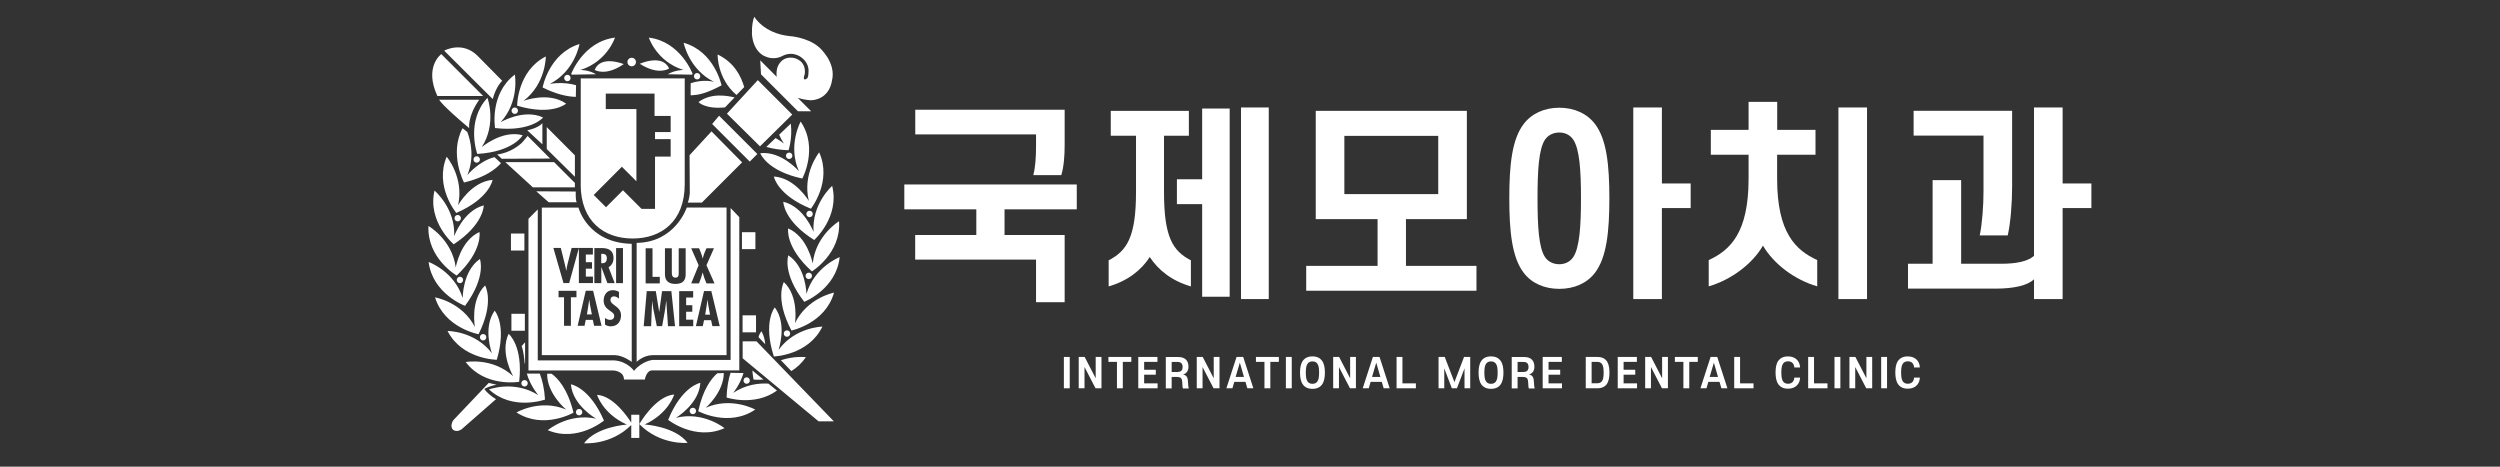
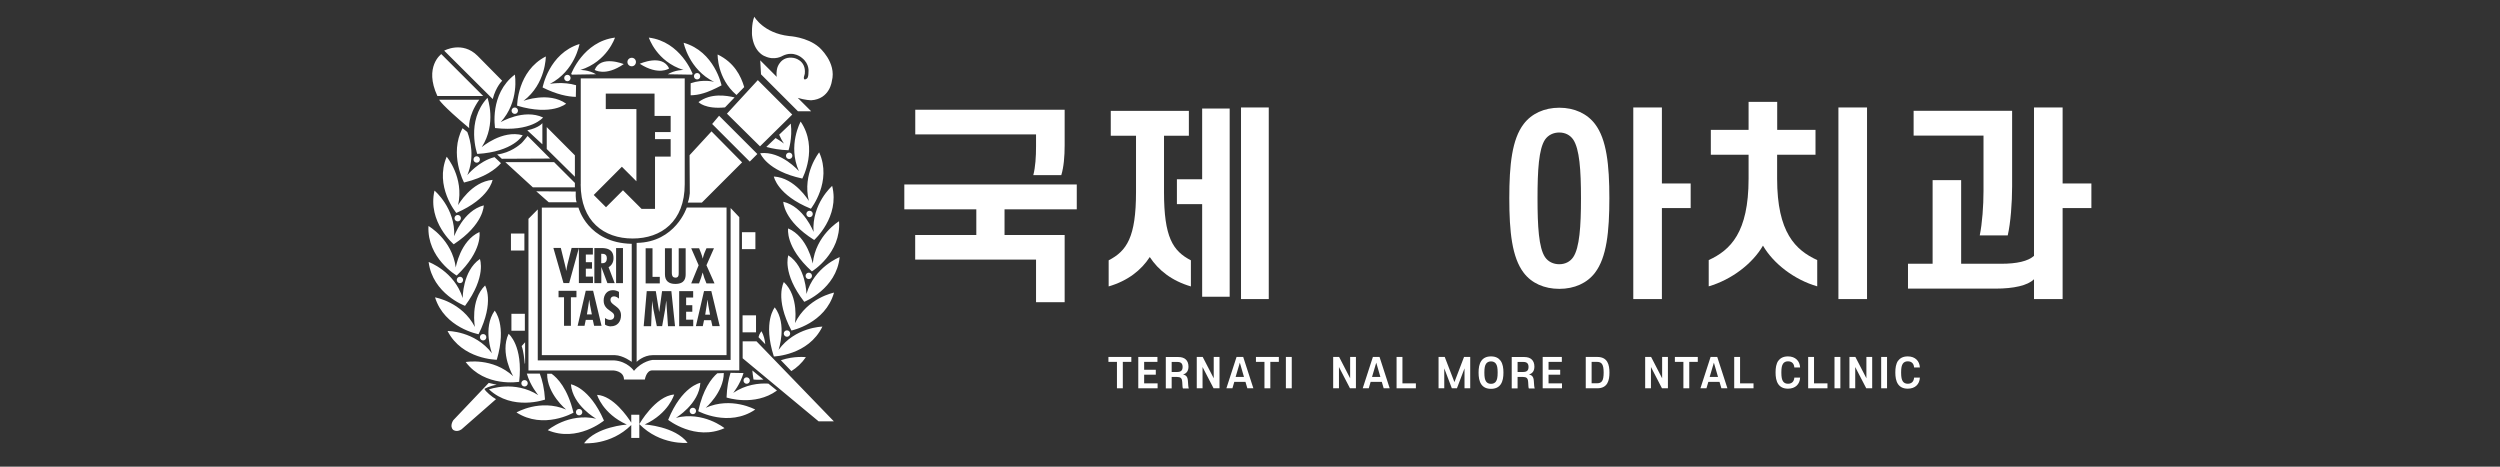
<svg xmlns="http://www.w3.org/2000/svg" id="_레이어_1" version="1.1" viewBox="0 0 319.8 59.7">
  <rect x="0" y="0" width="319.8" height="59.7" fill="#333333" stroke="none" />
  <defs>
    <style>
      .st0 {
        fill: #fff;
      }
    </style>
  </defs>
  <path class="st0" d="M85.59,8.76c-.86-1.92-3.75-.6-3.75-.6,2.43,1.55,3.75.6,3.75.6ZM80.81,8.48c.3,0,.54-.24.54-.55s-.24-.54-.54-.54-.55.24-.55.54.24.55.55.55ZM87.42,8.95s-1.04-.02-2,.55l3.08.05c.05-.04.06-.04.11-.08,0,0-1.53-4.15-5.61-4.66,0,0,.99,3.07,4.43,4.14ZM89.58,9.75c0-.22-.18-.41-.4-.41s-.41.18-.41.41.18.41.41.41.4-.18.4-.41ZM73.16,9.55l3.08-.05c-.95-.58-2-.55-2-.55,3.44-1.07,4.43-4.14,4.43-4.14-4.08.51-5.61,4.66-5.61,4.66.05.04.06.04.11.08ZM72.17,9.98c0,.22.18.41.41.41s.41-.18.41-.41-.18-.41-.41-.41-.41.19-.41.41ZM72.42,13.26c-2.22-1.58-5.45-.36-5.45-.36,2.87-2.18,2.85-5.68,2.85-5.68-3.66,1.87-3.67,6.3-3.67,6.3,4.47,1.33,6.27-.26,6.27-.26ZM73.66,12.39l.03-1.49c-1.66-.49-3.35-.17-3.35-.17,3.21-1.65,3.79-5.1,3.79-5.1-3.92,1.21-4.72,5.56-4.72,5.56,1.81.9,3.23,1.18,4.24,1.2ZM91.37,10.48s-1.33-.41-3.02.17v1.54c1.02-.02,2.07-.27,3.95-1.27,0,0-.89-4.33-4.85-5.45,0,0,.67,3.43,3.91,5.01ZM76.07,8.94s1.35.89,3.72-.74c0,0-2.94-1.21-3.72.74ZM96.63,29.7h-1.72v2.17h1.72v-2.17ZM91.99,14.8l-.89,1.06,4.81,4.81.97-.97-4.89-4.89ZM101.34,14.65l-4.4-4.4-3.95,4.29,4.23,4.18,4.12-4.06ZM65.44,14.16c0,.22.18.41.41.41s.41-.18.41-.41-.18-.41-.41-.41-.41.19-.41.41ZM98.05,18.8c.75.21,1.69.38,2.82.42,0,0,.52-1.54.29-3.41l-1.49,1.42c.16.38.36.76.61,1.14,0,0-.41-.34-1.07-.71l-1.18,1.13ZM96.71,40.34h-1.72v2.17h1.72v-2.17ZM94.21,12.15l.99-1.01c-.42-1.43-1.28-3.15-3.4-4.17,0,0-.09,3.05,2.41,5.18ZM103.15,27.37c0,.22.18.41.41.41s.41-.18.41-.41-.18-.41-.41-.41-.41.18-.41.41ZM97.8,7.17c1.28.64,2.32-.03,2.32-.03,1.43-.7,2.47.27,2.47.27,1,.78.83,1.81.83,1.81,0,.79-.22.84-.22.84-.48.33-.36-.23-.36-.23.01,0,.11-.39.11-.39.19-1.77-1.41-2.03-1.41-2.03-1.69-.3-2.11,1.27-2.11,1.27-.11.43-.12.81-.07,1.15l-2.11-2.11.1,1.79,4.72,4.72h1.69l-1.71-1.71c.91.28,1.7.31,1.7.31,2.41-.15,2.66-2.45,2.66-2.45.64-2.41-1.65-4.35-1.65-4.35-1.52-1.31-3.83-1.42-3.83-1.42-3.28-.38-4.44-2.47-4.44-2.47-.39.95-.29,2.36-.29,2.36.22,2.17,1.6,2.68,1.6,2.68ZM103.73,26.7s2.75-3.47,1.06-7.21c0,0-2.19,2.72-1.32,6.22,0,0-1.76-2.97-4.48-3.13,0,0,.42,2.37,4.74,4.12ZM100.95,20.34c.22,0,.41-.18.41-.41s-.18-.41-.41-.41-.41.18-.41.41.19.41.41.41ZM92.74,13.74l1.23-1.28c-1.05-.24-3.03-.59-4.62.6,0,0,.82.93,3.39.68ZM102.63,22.84s2.1-3.89-.21-7.29c0,0-1.69,3.06-.22,6.35,0,0-2.25-2.62-4.95-2.3,0,0,.82,2.26,5.38,3.24ZM88.22,52.57c0,.22.18.41.41.41s.41-.18.41-.41-.18-.41-.41-.41-.41.18-.41.41ZM90.26,52.18s2.31-1.98,2.33-4.46l-.83.03c-.75.65-1.84,2.04-2.44,4.85,0,0,3.9,2.1,7.29-.21,0,0-3.06-1.69-6.35-.22ZM86.46,53.45s2.97-1.76,3.13-4.48c0,0-2.37.42-4.12,4.74,0,0,3.47,2.74,7.21,1.06,0,0-2.71-2.2-6.22-1.32ZM82.47,54.3c3.09-1.43,3.77-3.83,3.77-3.83-2.4.17-4.46,3.78-4.46,3.78,2.69,2.74,6.18,2.4,6.18,2.4-1.6-2.12-5.49-2.35-5.49-2.35ZM80.75,53.04v1.02c-.47-.74-2.3-3.42-4.37-3.55,0,0,.7,2.4,3.8,3.8,0,0-3.89.26-5.47,2.39,0,0,3.39.31,6.04-2.33v1.65h1.03v-2.97h-1.03ZM95,43.66v2.17l9.72,8.07h1.95l-9.9-10.24h-1.77ZM93.79,50.26s.88-1.06,1.32-2.54l-1.66-.03c-.26.81-.46,1.85-.51,3.16,0,0,3.58,1.19,6.45-.89l-1.1-.89c-1.23-.07-2.9.12-4.5,1.19ZM74.49,52.72c0-.22-.18-.41-.41-.41s-.41.18-.41.41.18.41.41.41.41-.18.41-.41ZM101.69,41.35s.56-3.41-1.42-5.27c0,0-1.2,2.08.97,6.2,0,0,4.33-.89,5.45-4.85,0,0-3.43.67-5,3.91ZM97.67,48.56l-1.43-1.17c.03.36.08.75.15,1.16,0,0,.52.06,1.29,0ZM95.51,49.09c.23,0,.41-.18.41-.41s-.18-.41-.41-.41-.4.18-.4.41.18.41.4.41ZM61.39,43.14c0,.22.18.41.41.41s.41-.18.41-.41-.18-.41-.41-.41-.41.18-.41.41ZM58.42,35.25c3.39-3.21,2.91-5.57,2.91-5.57-2.47,1.13-3.03,4.54-3.03,4.54-.46-3.58-3.49-5.31-3.49-5.31-.21,4.11,3.61,6.34,3.61,6.34ZM58.43,35.81c0,.23.18.41.41.41s.4-.18.4-.41-.18-.41-.4-.41-.41.18-.41.41ZM64.24,10.33l-3.15-3.19c-1.95-1.95-4.27-.66-4.27-.66l6.21,6.19c.41-1.59,1.21-2.34,1.21-2.34ZM61.81,12.28l-5.36-5.36s-2.24,1.61-.5,5.36h5.86ZM59.49,39.12c2.77-3.75,1.9-5.99,1.9-5.99-2.24,1.55-2.2,5-2.2,5-1.07-3.44-4.36-4.62-4.36-4.62.51,4.08,4.65,5.61,4.65,5.61ZM61.98,49.74s.64-.38,1.56-.52l-1.02-.24-.1.13c.06-.08.1-.13.1-.13l-4.53,4.77s-.52.74-.03,1.23c0,0,.45.37,1.08-.06l4.41-3.86c-.45-.23-1.42-1.04-1.48-1.32ZM70.57,47.81h-.58c-.03,2.56,2.43,4.58,2.43,4.58-3.33-1.4-6.35.37-6.35.37,3.45,2.23,7.29.03,7.29.03-.75-3.11-2.06-4.45-2.8-4.98ZM61.22,42.75c2.08-4.17.83-6.23.83-6.23-1.94,1.91-1.3,5.31-1.3,5.31-1.65-3.21-5.1-3.79-5.1-3.79,1.21,3.92,5.56,4.71,5.56,4.71ZM73.03,49.16c.22,2.71,3.23,4.4,3.23,4.4-3.52-.79-6.19,1.47-6.19,1.47,3.79,1.6,7.19-1.23,7.19-1.23-1.86-4.28-4.23-4.64-4.23-4.64ZM63.33,16.38c4.63.53,6.14-1.35,6.14-1.35-2.46-1.16-5.43.6-5.43.6,2.44-2.65,1.82-6.09,1.82-6.09-3.28,2.48-2.53,6.84-2.53,6.84ZM63.55,46.02c1.32-4.47-.27-6.28-.27-6.28-1.57,2.22-.35,5.45-.35,5.45-2.19-2.87-5.68-2.85-5.68-2.85,1.87,3.65,6.3,3.68,6.3,3.68ZM97.42,42.36s-.29.3-.39.77l.86.9c-.05-.56-.19-1.13-.48-1.66ZM68.6,24.47l1.59,1.4h3.58c-.17-.28-.12-1.37-.12-1.37l-5.05-.03ZM77.49,13.97v-2h6.24v2.86h2.06v2.06h-2v.91h2v2.23h-2v6.69h-1.72l-2.38-2.38-2.17,2.17-1.57-1.57,3.6-3.61,1.86,1.86v-9.24h-3.92ZM74.28,23.57c0,4.75,2.98,6.94,6.65,6.94s6.66-2.18,6.66-6.94v-13.54h-13.3s0,8.79,0,13.54ZM69.38,15.75s-.4.59-1.93.92l1.93,1.79v-2.7ZM86.38,35.52c.44,0,.44-.32.44-.66v-3.1h.89v3.27c0,.48-.05,1.29-1.33,1.29-.83,0-1.32-.39-1.32-1.23v-3.33h.88v2.9c0,.34-.04.85.44.85ZM88.67,37.23v.83h-.9v.98h.79v.84h-.79v1.01h.91v.84h-1.8v-4.49h1.78ZM88.43,31.76h1l.25.63c.07.22.17.45.21.68h.01c.05-.24.12-.46.2-.68l.27-.63h.96l-.96,2.17,1.03,2.32h-1.03l-.28-.71c-.08-.23-.14-.45-.2-.67h-.01c-.07.22-.12.44-.2.67l-.26.71h-1l.95-2.32-.95-2.17ZM91.13,41.72l-.17-.76h-.9l-.16.76h-.88l1.04-4.49h.93l1.08,4.49h-.95ZM85.45,41.72l-.22-3.24h-.01l-.14,1.11-.38,2.13h-.68l-.44-2.15-.15-1v-.08h-.01l-.13,3.24h-.95l.39-4.49h1.16l.43,2.65h.01l.36-2.65h1.19l.47,4.49h-.91ZM82.58,31.76h.89v3.66h.93v.83h-1.81v-4.49ZM81.44,31.07v15.22s.86-.86,2.06-.86h9.44v-18.88h-5.09s-1.45,4.45-6.41,4.52ZM77.63,33.03c0-.32-.16-.58-.6-.56h-.12v1.2h.15c.41,0,.57-.27.57-.64ZM90.5,38.38h-.01l-.09.68-.19,1.19h.62l-.22-1.19-.1-.68ZM66.62,18.39h0c-.16.13-1.3,1.16-3.02,1.37l.59.55,6.18-.03-1.91-1.92h0l-.97-.97s-.69.88-.85.99ZM101.08,42.67c0-.23-.18-.41-.41-.41s-.41.18-.41.41.19.41.41.41.41-.18.41-.41ZM103.46,35.7c.22,0,.41-.18.41-.41s-.18-.41-.41-.41-.41.18-.41.41.18.41.41.41ZM100.84,32.67s-.82,2.26,2.04,5.94c0,0,4.11-1.63,4.53-5.72,0,0-3.26,1.26-4.25,4.72,0,0-.04-3.46-2.32-4.95ZM103.96,33.69s-.64-3.4-3.14-4.47c0,0-.42,2.37,3.04,5.5,0,0,3.77-2.32,3.47-6.42,0,0-3,1.8-3.36,5.39ZM99.11,39.32s-1.55,1.84-.12,6.28c0,0,4.42-.13,6.21-3.82,0,0-3.49.06-5.61,2.98,0,0,1.15-3.26-.48-5.44ZM104.07,29.67s-1.22-3.23-3.87-3.86c0,0,0,2.41,3.95,4.89,0,0,3.3-2.94,2.3-6.92,0,0-2.63,2.29-2.38,5.89ZM101.23,47.47c.68-.42,1.32-1,1.86-1.78,0,0-1.47-.19-3.2.39l1.34,1.39ZM75.48,39.03l-.1-.68h-.01l-.1.68-.19,1.19h.63l-.23-1.19ZM62.35,12.52c-2.8,3.01-1.3,7.17-1.3,7.17,4.66-.28,5.81-2.39,5.81-2.39-2.62-.72-5.24,1.53-5.24,1.53,1.95-3.03.74-6.31.74-6.31ZM79.81,48.55h2.68s.18-1.17.94-1.17h11.14v-19.6l-1.11-1.17v19.43h-9.97s-1.34.12-2.39,1.4c0,0-.82-1.23-2.56-1.34h-9.75v-19.31l-1.19,1.2v19.4h10.88s1.34.06,1.34,1.17ZM58.96,27.91c0-.23-.19-.41-.41-.41s-.41.18-.41.41.18.41.41.41.41-.18.41-.41ZM58.6,26.23c.79-3.52-1.46-6.18-1.46-6.18-1.6,3.79,1.23,7.19,1.23,7.19,4.28-1.86,4.64-4.23,4.64-4.23-2.71.22-4.41,3.23-4.41,3.23ZM55.58,24.38c-.92,4.01,2.46,6.87,2.46,6.87,3.89-2.57,3.84-4.98,3.84-4.98-2.63.69-3.78,3.95-3.78,3.95.17-3.6-2.52-5.84-2.52-5.84ZM60.02,16.39s-.24-1.45,1.28-3.63h-5.12s.22.59,3.84,3.63ZM73.54,23.96v-.56l-2.66-2.66h-6.24l3.52,3.22h5.37ZM67.12,46.47c.02.18.05-.04.05-.04v-2.65l-.44.49c.25.67.33,1.63.39,2.21ZM60.57,20.4c0,.23.18.41.41.41s.41-.18.41-.41-.18-.41-.41-.41-.41.18-.41.41ZM67.1,49.44c.22,0,.41-.18.41-.41s-.18-.41-.41-.41-.41.18-.41.41.18.41.41.41ZM69.94,19.06l3.6,3.55v-2.74l-3.6-3.61v2.8ZM67.14,40.14h-1.72v2.17h1.72v-2.17ZM91.02,16.8l-2.81,3.05.03,4.87s-.08.8-.26,1.2h1.8l5.15-5.15-3.92-3.97ZM75.84,31.73v.83h-.9v.98h.79v.83h-.79v1.01h.91v.83h-1.8v-4.48l-1.24,4.48h-.73l-1.29-4.49h.95l.53,2.15c.08.26.11.52.16.77h.01c.05-.26.07-.52.14-.78l.54-2.14h2.71ZM76.95,41.68h-.95l-.17-.76h-.9l-.16.76h-.88l1.04-4.49h.94l1.08,4.49ZM76.02,31.73h.89c.56,0,1.57.06,1.57,1.29,0,.49-.2.91-.63,1.16l.78,2.04h-.93l-.78-2.07h0v2.07h-.89v-4.49ZM78.81,31.73h.88v4.49h-.88v-4.49ZM78.15,41.75c-.25,0-.56-.08-.76-.23v-.84c.21.14.41.24.67.24.29,0,.51-.19.51-.49,0-.35-.28-.48-.52-.66-.51-.34-.83-.68-.83-1.33,0-.71.41-1.32,1.17-1.32.29,0,.54.08.79.22v.86c-.18-.15-.4-.29-.64-.29-.27,0-.45.17-.45.44,0,.74,1.35.78,1.35,1.99,0,.8-.46,1.4-1.29,1.4ZM73.74,38.03h-.71v3.65h-.88v-3.65h-.7v-.83h2.29v.83ZM69.31,26.55v18.88h9.35c1.06.03,2.15.86,2.15.86v-15.1c-5.66-.12-6.81-4.63-6.81-4.63h-4.69ZM69.72,51.12c-.09-1.44-.35-2.49-.67-3.33h-1.66c.45,1.57,1.47,2.76,1.47,2.76-3.04-1.95-6.31-.74-6.31-.74,3.01,2.8,7.18,1.3,7.18,1.3ZM64.09,20.88l-.83-.78c-2.02.51-3.48,2.3-3.48,2.3.94-2.27.43-4.38,0-5.51l-.61-.49c-1.75,3.31.19,6.95.19,6.95,2.69-.65,4.05-1.71,4.72-2.47ZM59.57,46.31c2.48,3.28,6.84,2.53,6.84,2.53.53-4.63-1.35-6.14-1.35-6.14-1.16,2.46.59,5.43.59,5.43-2.65-2.45-6.08-1.82-6.08-1.82ZM67.08,29.87h-1.72v2.18h1.72v-2.18Z" />
  <g>
    <path class="st0" d="M115.69,23.6h22.05v3.18h-9.24v3.28h7.69v8.6h-3.66v-5.45h-15.46v-3.15h7.82v-3.28h-9.21v-3.18ZM132.54,17.19h-15.46v-3.15h19.11v4.54c0,1.41-.11,2.78-.43,3.82h-3.58c.27-1.04.35-2.35.35-3.68v-1.52Z" />
    <path class="st0" d="M152.08,14.18v3.18h-3.18v7.21c0,5.77,1.12,7.53,3.44,8.73v3.34c-2.46-.72-4.16-2.08-5.26-3.76-1.09,1.68-2.8,3.04-5.26,3.76v-3.34c2.32-1.2,3.5-2.96,3.5-8.73v-7.21h-3.23v-3.18h9.98ZM150.55,22.93h3.23v-9.05h3.52v24.08h-3.52v-11.85h-3.23v-3.18ZM158.75,38.26V13.75h3.55v24.51h-3.55Z" />
-     <path class="st0" d="M168.31,28.03v-13.85h19.33v13.85h-7.79v5.98h9.02v3.18h-21.78v-3.18h9.13v-5.98h-7.9ZM183.98,17.38h-12.01v7.45h12.01v-7.45Z" />
    <path class="st0" d="M205.87,25.36c0,4.3-.35,7.58-1.84,9.53-1.01,1.33-2.64,2.06-4.56,2.06s-3.55-.72-4.56-2.06c-1.49-1.95-1.84-5.23-1.84-9.53s.35-7.55,1.84-9.5c1.01-1.33,2.64-2.08,4.56-2.08s3.55.75,4.56,2.08c1.49,1.95,1.84,5.23,1.84,9.5ZM196.68,25.36c0,3.63.16,6.33.96,7.53.4.59,1.07.91,1.82.91s1.39-.32,1.79-.91c.8-1.2.99-3.9.99-7.53s-.19-6.3-.99-7.5c-.4-.59-1.04-.91-1.79-.91s-1.41.32-1.82.91c-.8,1.2-.96,3.9-.96,7.5ZM212.59,23.47h3.68v3.15h-3.68v11.64h-3.66V13.75h3.66v9.72Z" />
    <path class="st0" d="M232.24,16.61v3.18h-4.91v3.07c0,6.89,2.35,9.13,5.13,10.41v3.36c-2.94-.85-5.61-2.91-6.94-5.21-1.33,2.3-4,4.35-6.94,5.21v-3.36c2.78-1.28,5.1-3.52,5.1-10.41v-3.07h-4.83v-3.18h4.83v-3.58h3.66v3.58h4.91ZM238.83,38.26h-3.66V13.75h3.66v24.51Z" />
    <path class="st0" d="M250.87,23.04v10.7h5.13c1.98,0,3.42-.32,4.19-1.01V13.75h3.66v9.72h3.68v3.15h-3.68v11.64h-3.66v-2.54c-.8.8-2.59,1.2-4.91,1.2h-11.21v-3.18h3.15v-10.7h3.66ZM253.73,17.35h-8.94v-3.18h12.6v9.69c0,2.08-.19,4.64-.56,6.25h-3.58c.32-1.57.48-3.79.48-5.69v-7.07Z" />
  </g>
  <g>
-     <path class="st0" d="M136.84,49.67h-.75v-4.01h.75v4.01Z" />
-     <path class="st0" d="M138.73,46.95v2.72h-.74v-4.01h.76l1.41,2.73v-2.73h.74v4.01h-.76l-1.41-2.72Z" />
    <path class="st0" d="M141.8,45.66h2.92v.63h-1.09v3.38h-.75v-3.38h-1.09v-.63Z" />
    <path class="st0" d="M145.62,45.66h2.44v.63h-1.7v1.01h1.49v.63h-1.49v1.11h1.72v.63h-2.47v-4.01Z" />
    <path class="st0" d="M151.22,48.8c-.02-.42-.21-.58-.65-.58h-.69v1.46h-.75v-4.01h1.61c.84,0,1.29.45,1.29,1.23,0,.53-.23.87-.7,1.01.42.07.6.32.63.85l.04.56c.01.15.04.27.07.37h-.75c-.04-.09-.06-.21-.06-.35l-.03-.52ZM150.62,47.58c.41,0,.66-.17.66-.64s-.25-.64-.66-.64h-.74v1.29h.74Z" />
    <path class="st0" d="M153.83,46.95v2.72h-.74v-4.01h.76l1.41,2.73v-2.73h.74v4.01h-.76l-1.41-2.72Z" />
    <path class="st0" d="M156.88,49.67l1.3-4.01h.85l1.3,4.01h-.77l-.24-.82h-1.43l-.24.82h-.77ZM158.6,46.39l-.54,1.83h1.07l-.53-1.83Z" />
    <path class="st0" d="M160.67,45.66h2.92v.63h-1.09v3.38h-.75v-3.38h-1.09v-.63Z" />
    <path class="st0" d="M165.24,49.67h-.75v-4.01h.75v4.01Z" />
-     <path class="st0" d="M169.12,49.18c-.25.35-.64.56-1.23.56s-.98-.21-1.23-.56c-.29-.41-.36-.96-.36-1.52s.07-1.1.36-1.51c.25-.35.64-.56,1.23-.56s.97.21,1.23.56c.29.41.36.95.36,1.51s-.07,1.11-.36,1.52ZM168.52,46.53c-.13-.19-.34-.3-.63-.3s-.5.11-.63.3c-.15.22-.22.53-.22,1.13s.07.92.22,1.14c.13.19.34.3.63.3s.5-.11.63-.3c.15-.22.22-.53.22-1.14s-.07-.91-.22-1.13Z" />
    <path class="st0" d="M171.28,46.95v2.72h-.74v-4.01h.76l1.41,2.73v-2.73h.74v4.01h-.76l-1.41-2.72Z" />
    <path class="st0" d="M174.32,49.67l1.3-4.01h.85l1.3,4.01h-.77l-.24-.82h-1.43l-.24.82h-.77ZM176.05,46.39l-.54,1.83h1.07l-.53-1.83Z" />
    <path class="st0" d="M178.65,45.66h.75v3.38h1.72v.63h-2.47v-4.01Z" />
    <path class="st0" d="M185.72,49.67l-.97-2.55v2.55h-.73v-4.01h.79l1.24,3.22,1.23-3.22h.79v4.01h-.73v-2.55l-.97,2.55h-.65Z" />
    <path class="st0" d="M191.96,49.18c-.25.35-.64.56-1.23.56s-.98-.21-1.23-.56c-.29-.41-.36-.96-.36-1.52s.07-1.1.36-1.51c.25-.35.64-.56,1.23-.56s.97.21,1.23.56c.29.41.36.95.36,1.51s-.07,1.11-.36,1.52ZM191.36,46.53c-.13-.19-.34-.3-.63-.3s-.5.11-.63.3c-.15.22-.22.53-.22,1.13s.07.92.22,1.14c.13.19.34.3.63.3s.5-.11.63-.3c.15-.22.22-.53.22-1.14s-.07-.91-.22-1.13Z" />
    <path class="st0" d="M195.47,48.8c-.02-.42-.21-.58-.65-.58h-.69v1.46h-.75v-4.01h1.61c.84,0,1.29.45,1.29,1.23,0,.53-.23.87-.7,1.01.42.07.6.32.63.85l.04.56c.01.15.04.27.07.37h-.75c-.04-.09-.06-.21-.06-.35l-.03-.52ZM194.87,47.58c.41,0,.66-.17.66-.64s-.25-.64-.66-.64h-.74v1.29h.74Z" />
    <path class="st0" d="M197.35,45.66h2.44v.63h-1.7v1.01h1.49v.63h-1.49v1.11h1.72v.63h-2.47v-4.01Z" />
    <path class="st0" d="M204.32,49.67h-1.47v-4.01h1.47c1.33,0,1.56,1,1.56,2s-.23,2.01-1.56,2.01ZM204.27,46.29h-.67v2.74h.67c.62,0,.87-.3.87-1.37s-.26-1.37-.87-1.37Z" />
-     <path class="st0" d="M206.95,45.66h2.44v.63h-1.7v1.01h1.49v.63h-1.49v1.11h1.72v.63h-2.47v-4.01Z" />
    <path class="st0" d="M211.19,46.95v2.72h-.74v-4.01h.76l1.41,2.73v-2.73h.74v4.01h-.76l-1.41-2.72Z" />
    <path class="st0" d="M214.26,45.66h2.92v.63h-1.09v3.38h-.75v-3.38h-1.09v-.63Z" />
    <path class="st0" d="M217.52,49.67l1.3-4.01h.85l1.3,4.01h-.77l-.24-.82h-1.43l-.24.82h-.77ZM219.24,46.39l-.54,1.83h1.07l-.53-1.83Z" />
    <path class="st0" d="M221.84,45.66h.75v3.38h1.72v.63h-2.47v-4.01Z" />
    <path class="st0" d="M227.49,46.15c.25-.35.64-.56,1.23-.56.94,0,1.51.58,1.55,1.42h-.74c-.03-.49-.31-.79-.81-.79-.29,0-.5.11-.63.3-.15.22-.22.53-.22,1.13s.07.92.22,1.14c.13.19.34.3.63.3.5,0,.78-.3.81-.79h.74c-.04.85-.6,1.42-1.55,1.42-.59,0-.98-.21-1.23-.56-.29-.41-.36-.96-.36-1.52s.07-1.1.36-1.51Z" />
    <path class="st0" d="M231.3,45.66h.75v3.38h1.72v.63h-2.47v-4.01Z" />
    <path class="st0" d="M235.42,49.67h-.75v-4.01h.75v4.01Z" />
    <path class="st0" d="M237.32,46.95v2.72h-.74v-4.01h.76l1.41,2.73v-2.73h.74v4.01h-.76l-1.41-2.72Z" />
    <path class="st0" d="M241.39,49.67h-.75v-4.01h.75v4.01Z" />
    <path class="st0" d="M242.81,46.15c.25-.35.64-.56,1.23-.56.94,0,1.51.58,1.55,1.42h-.74c-.03-.49-.31-.79-.81-.79-.29,0-.5.11-.63.3-.15.22-.22.53-.22,1.13s.07.92.22,1.14c.13.19.34.3.63.3.5,0,.78-.3.81-.79h.74c-.04.85-.6,1.42-1.55,1.42-.59,0-.98-.21-1.23-.56-.29-.41-.36-.96-.36-1.52s.07-1.1.36-1.51Z" />
  </g>
</svg>